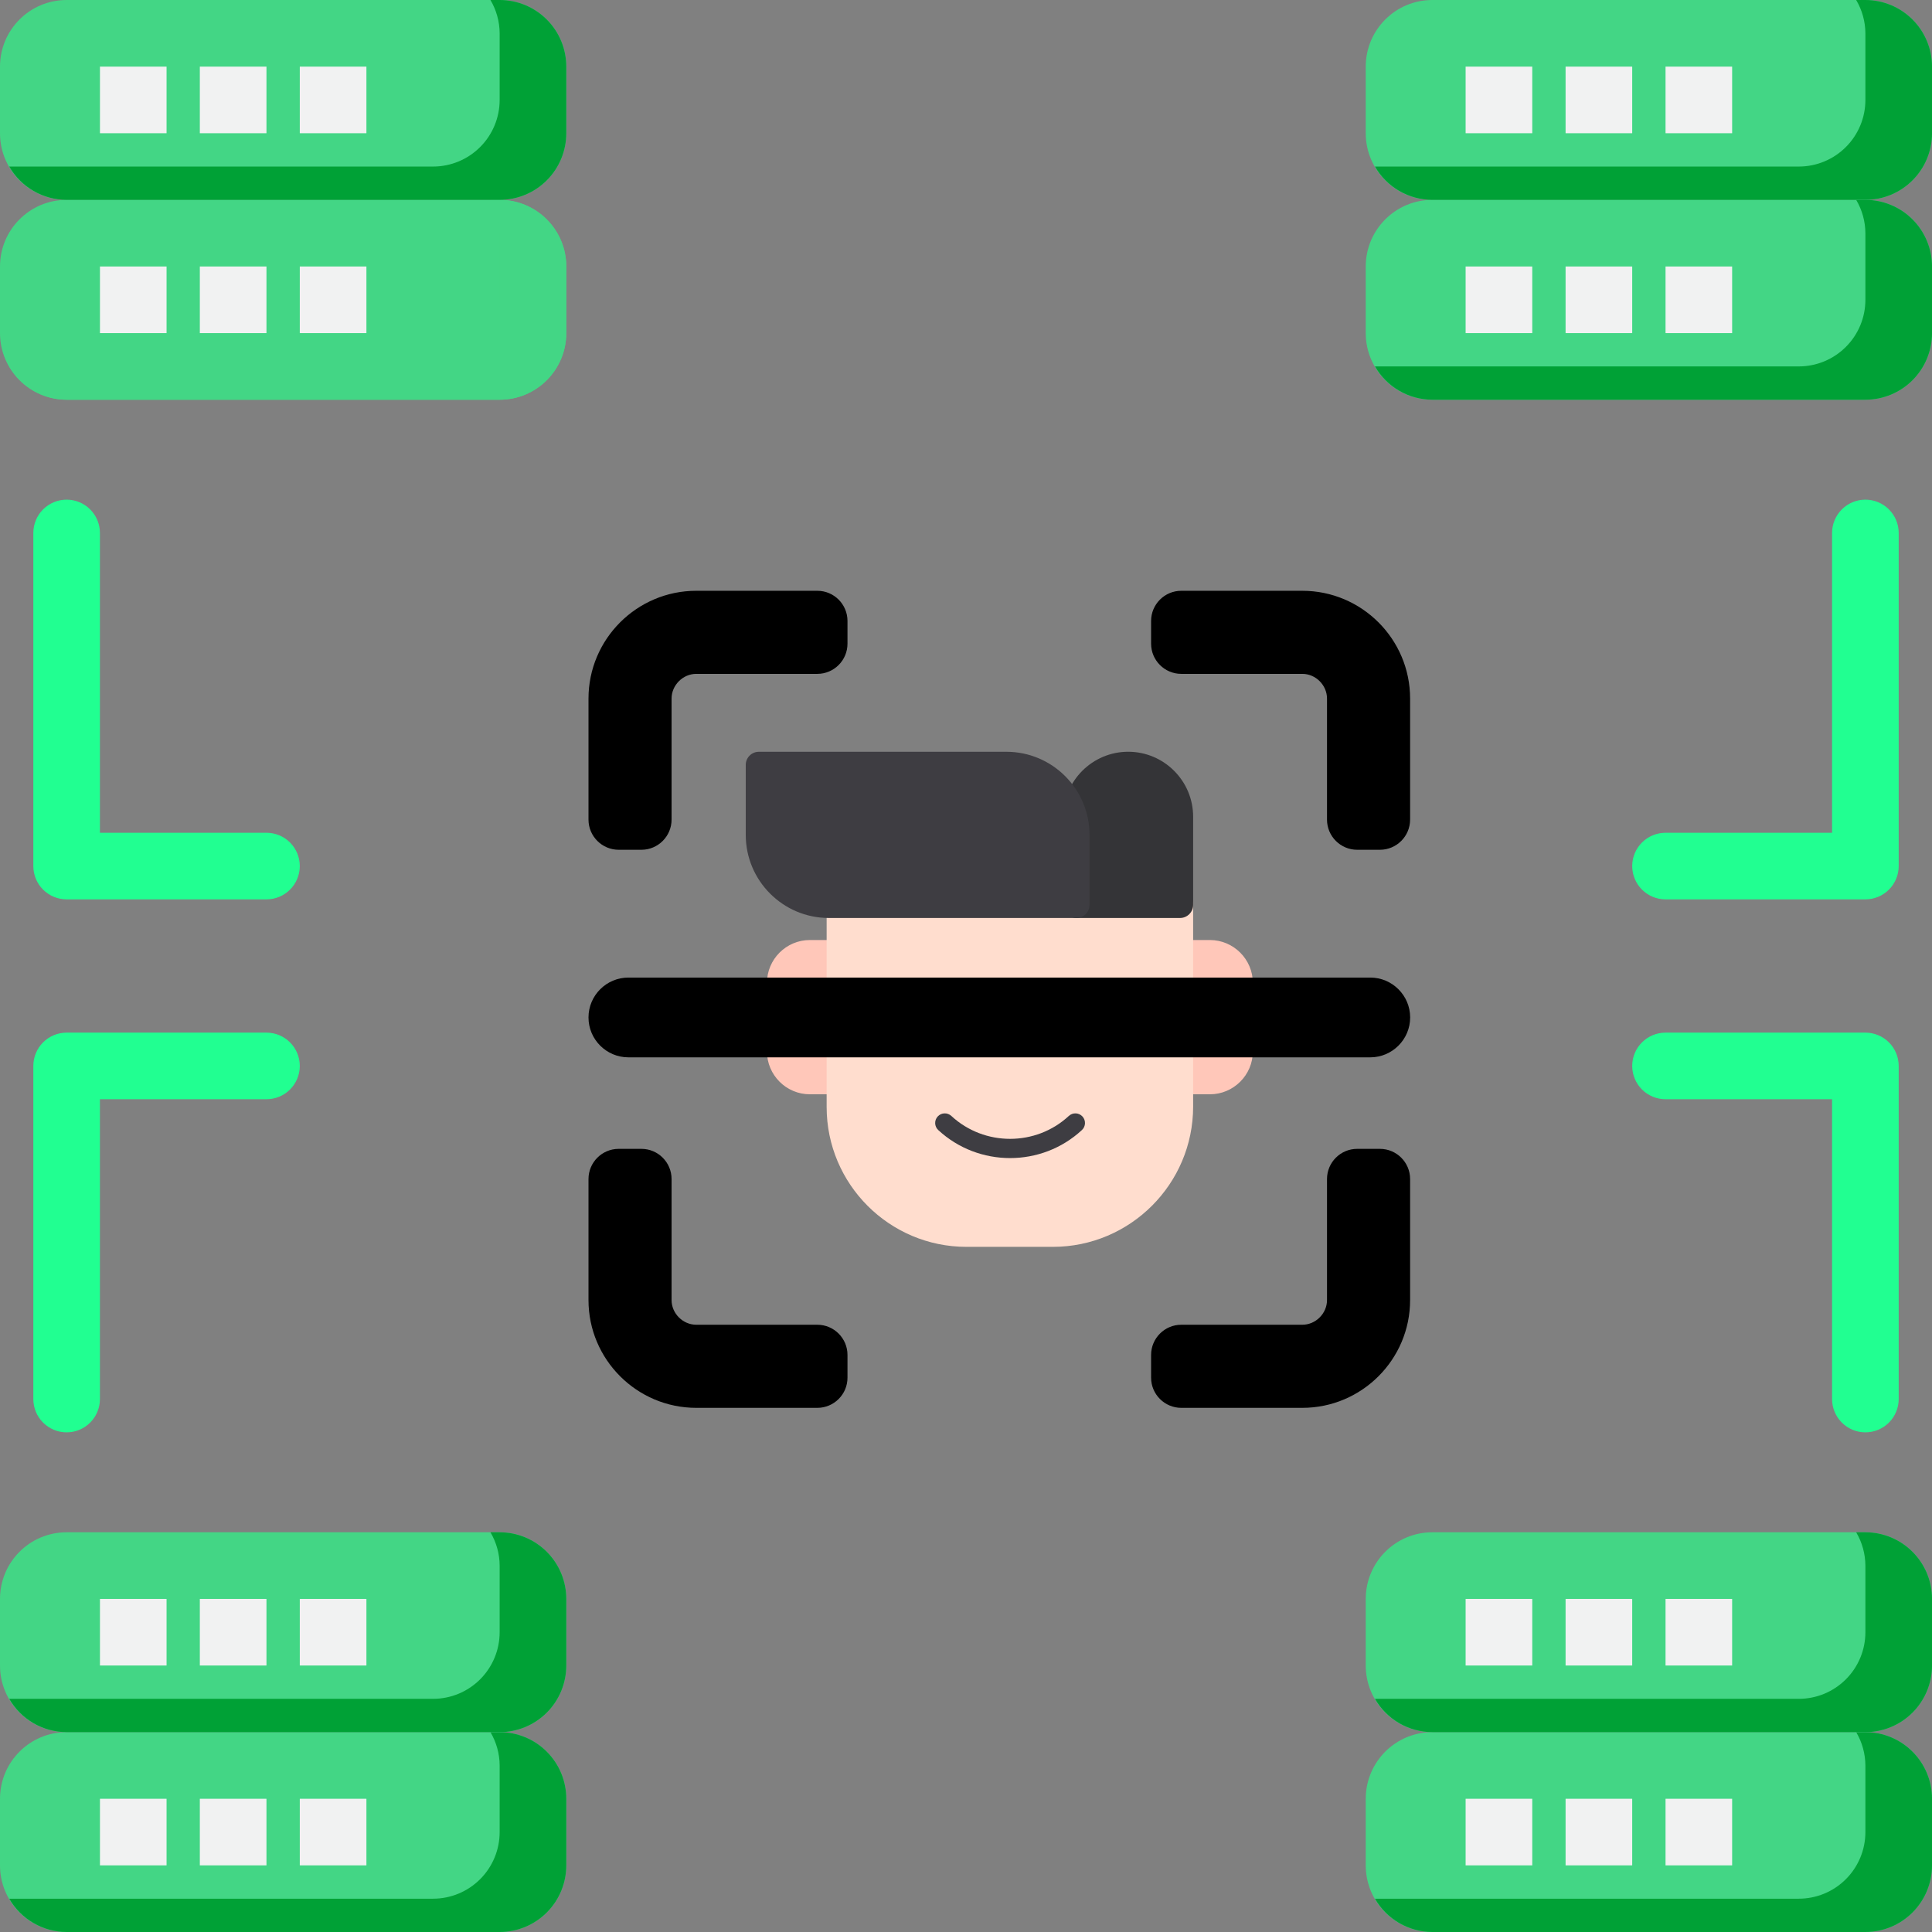
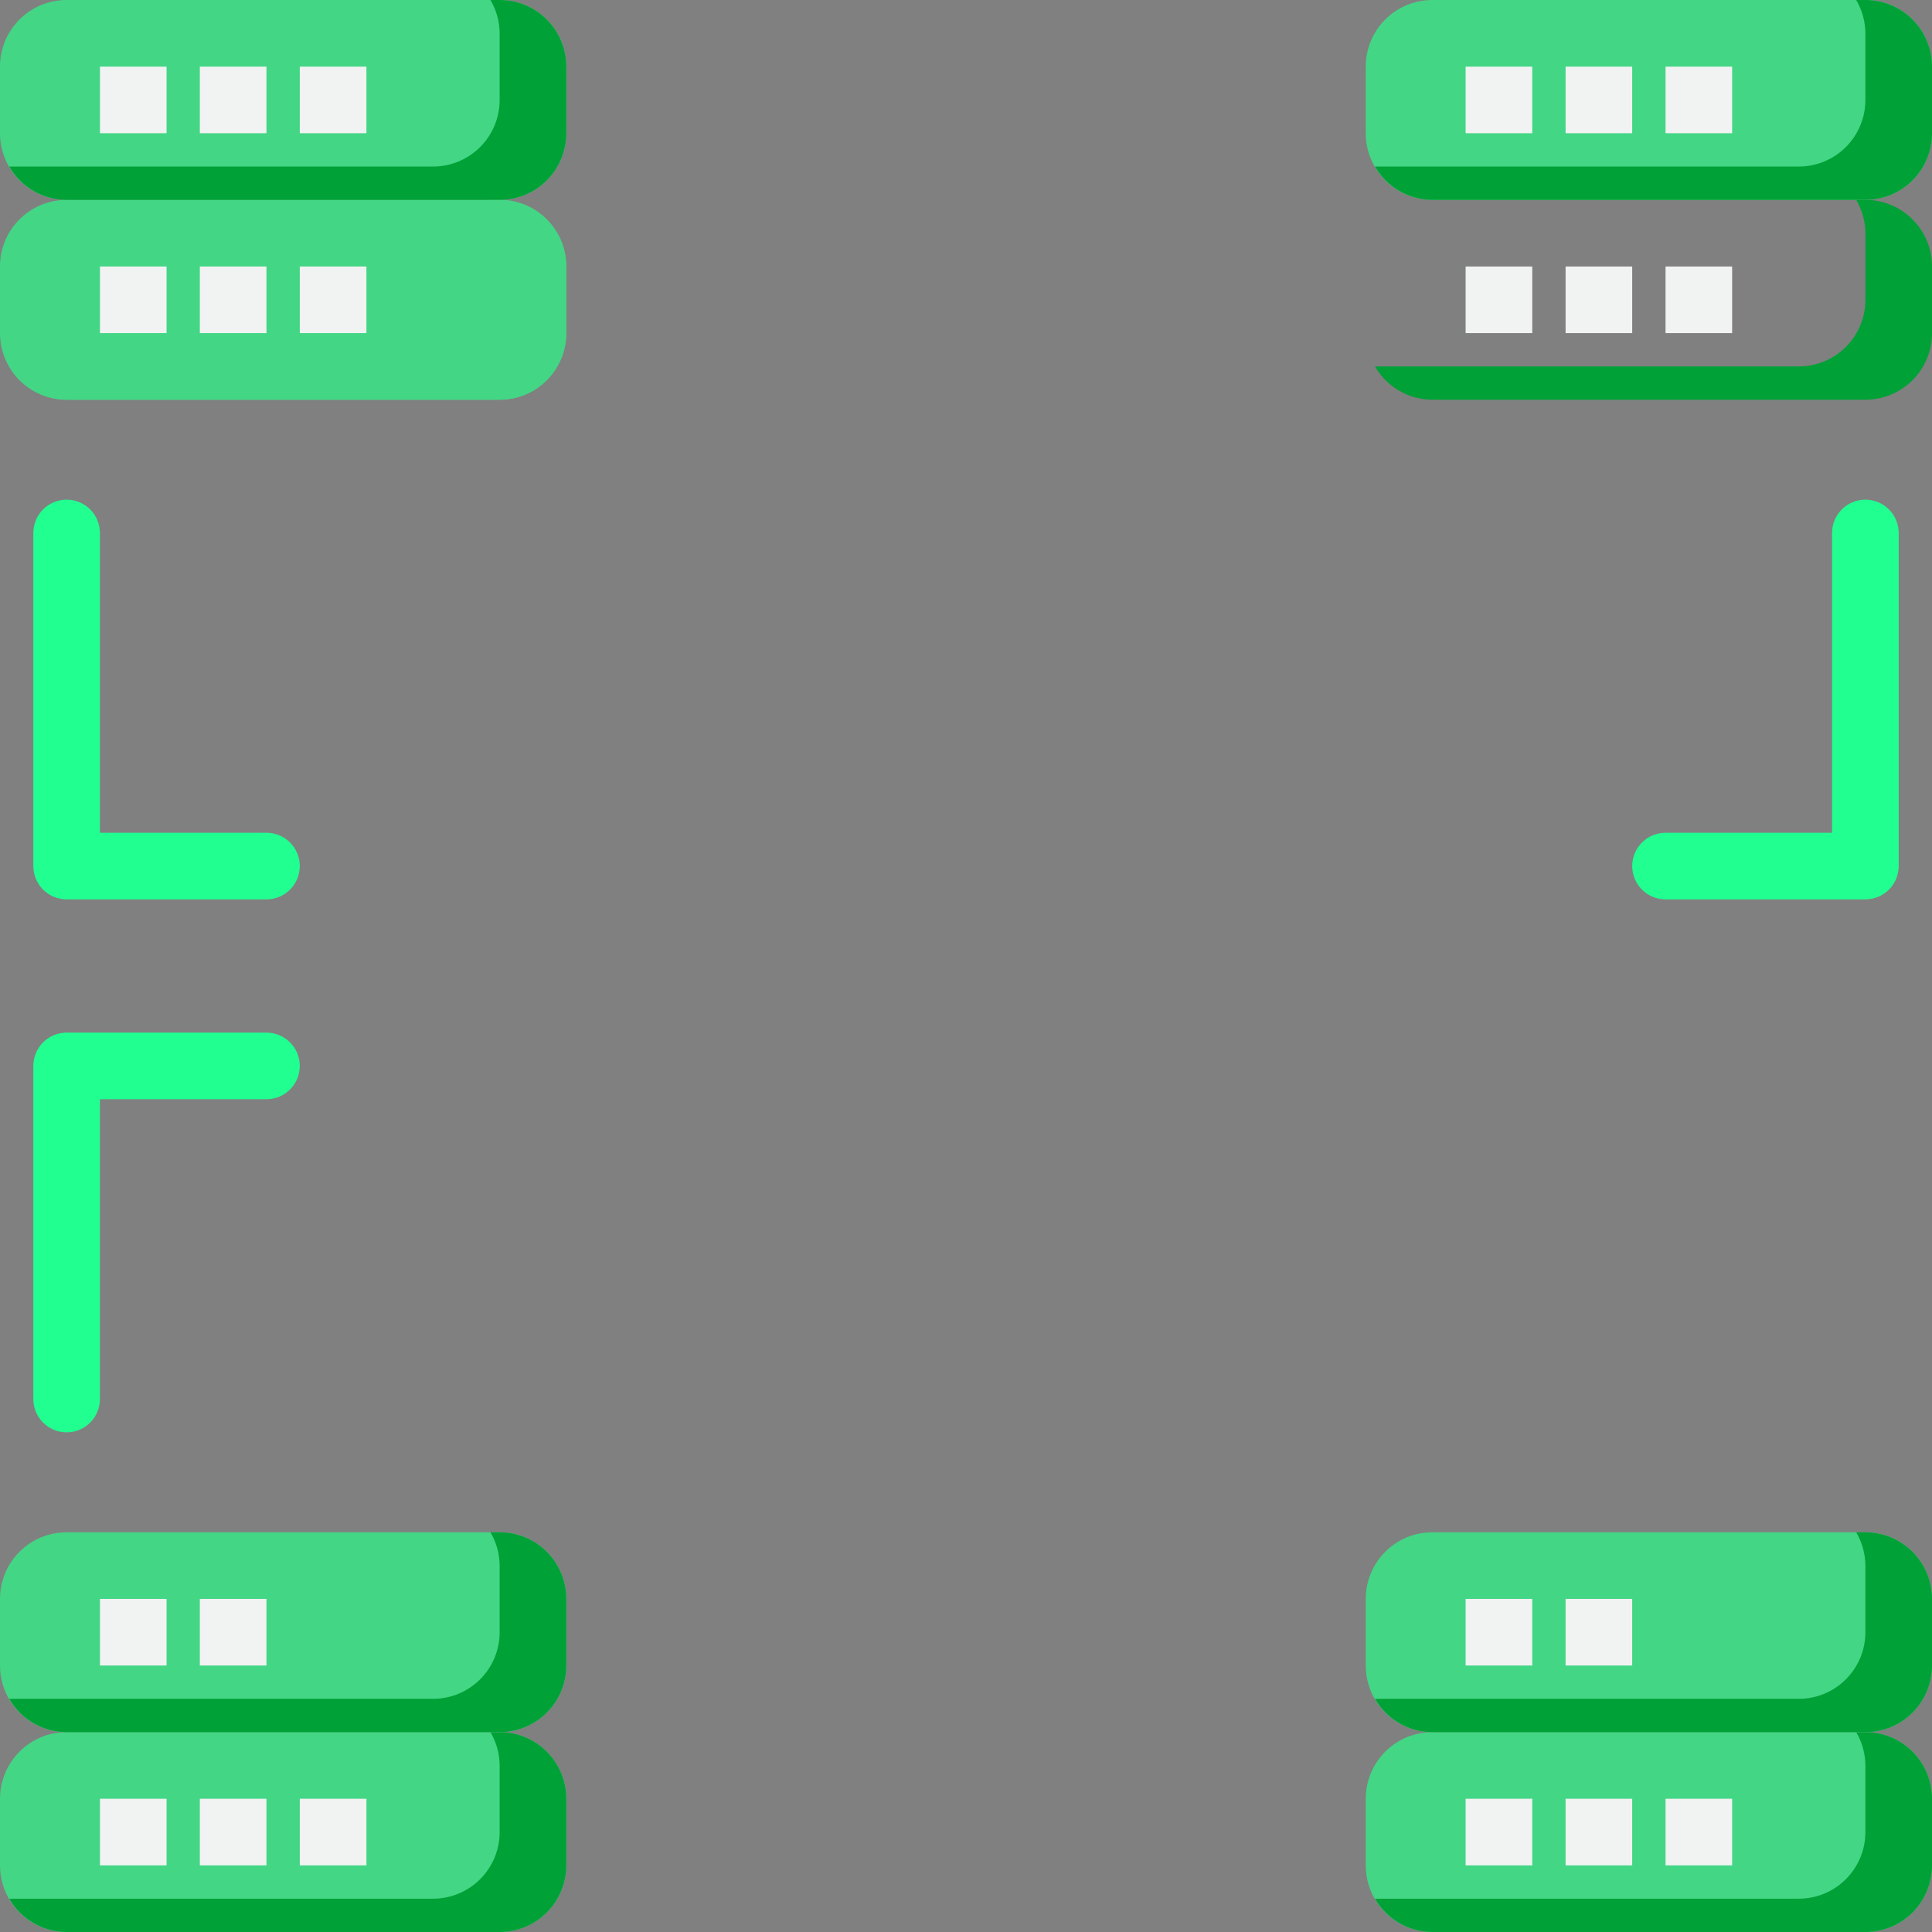
<svg xmlns="http://www.w3.org/2000/svg" width="76" height="76" viewBox="0 0 76 76" fill="none">
  <rect x="0" y="0" width="76" height="76" fill="#808080" stroke="none" />
  <path d="M73.38 68.138H56.345C54.898 68.138 53.725 69.311 53.725 70.759V73.379C53.725 74.827 54.898 76 56.345 76H73.38C74.827 76 76.001 74.827 76.001 73.379V70.759C76.001 69.311 74.827 68.138 73.38 68.138Z" fill="#43D685" />
  <path d="M73.38 68.138H73.017C73.252 68.535 73.377 68.987 73.38 69.448V72.069C73.38 72.764 73.104 73.431 72.612 73.922C72.121 74.414 71.454 74.69 70.759 74.69H54.088C54.316 75.087 54.645 75.417 55.041 75.647C55.438 75.877 55.887 75.999 56.346 76H73.38C74.075 76 74.742 75.724 75.233 75.232C75.725 74.741 76.001 74.074 76.001 73.379V70.759C76.001 70.064 75.725 69.397 75.233 68.906C74.742 68.414 74.075 68.138 73.38 68.138Z" fill="#00A136" />
  <path d="M73.38 60.276H56.345C54.898 60.276 53.725 61.449 53.725 62.897V65.517C53.725 66.965 54.898 68.138 56.345 68.138H73.38C74.827 68.138 76.001 66.965 76.001 65.517V62.897C76.001 61.449 74.827 60.276 73.38 60.276Z" fill="#43D685" />
  <path d="M73.38 60.276H73.017C73.252 60.673 73.377 61.125 73.38 61.586V64.207C73.38 64.902 73.104 65.569 72.612 66.06C72.121 66.552 71.454 66.828 70.759 66.828H54.088C54.316 67.225 54.645 67.555 55.041 67.785C55.438 68.015 55.887 68.137 56.346 68.138H73.38C74.075 68.138 74.742 67.862 75.233 67.37C75.725 66.879 76.001 66.212 76.001 65.517V62.897C76.001 62.202 75.725 61.535 75.233 61.044C74.742 60.552 74.075 60.276 73.38 60.276Z" fill="#00A136" />
-   <path d="M73.38 7.862H56.345C54.898 7.862 53.725 9.035 53.725 10.483V13.103C53.725 14.551 54.898 15.724 56.345 15.724H73.38C74.827 15.724 76.001 14.551 76.001 13.103V10.483C76.001 9.035 74.827 7.862 73.38 7.862Z" fill="#43D685" />
  <path d="M73.38 7.862H73.017C73.252 8.259 73.377 8.711 73.38 9.172V11.793C73.38 12.488 73.104 13.155 72.612 13.646C72.121 14.138 71.454 14.414 70.759 14.414H54.088C54.316 14.811 54.645 15.141 55.041 15.371C55.438 15.601 55.887 15.723 56.346 15.724H73.38C74.075 15.724 74.742 15.448 75.233 14.957C75.725 14.465 76.001 13.799 76.001 13.103V10.483C76.001 9.788 75.725 9.121 75.233 8.63C74.742 8.138 74.075 7.862 73.38 7.862Z" fill="#00A136" />
  <path d="M73.38 0H56.345C54.898 0 53.725 1.173 53.725 2.621V5.241C53.725 6.689 54.898 7.862 56.345 7.862H73.38C74.827 7.862 76.001 6.689 76.001 5.241V2.621C76.001 1.173 74.827 0 73.38 0Z" fill="#43D685" />
  <path d="M73.38 0H73.017C73.252 0.397 73.377 0.849 73.38 1.31V3.931C73.38 4.626 73.104 5.293 72.612 5.784C72.121 6.276 71.454 6.552 70.759 6.552H54.088C54.316 6.949 54.645 7.279 55.041 7.509C55.438 7.739 55.887 7.861 56.346 7.862H73.38C74.075 7.862 74.742 7.586 75.233 7.094C75.725 6.603 76.001 5.936 76.001 5.241V2.621C76.001 1.926 75.725 1.259 75.233 0.768C74.742 0.276 74.075 0 73.38 0Z" fill="#00A136" />
  <path d="M19.655 7.862H2.621C1.173 7.862 0 9.035 0 10.483V13.103C0 14.551 1.173 15.724 2.621 15.724H19.655C21.102 15.724 22.276 14.551 22.276 13.103V10.483C22.276 9.035 21.102 7.862 19.655 7.862Z" fill="#43D685" />
  <path d="M19.655 7.862H19.293C19.527 8.259 19.653 8.711 19.655 9.172V11.793C19.655 12.488 19.379 13.155 18.888 13.646C18.396 14.138 17.73 14.414 17.035 14.414H0.363C0.592 14.811 0.921 15.141 1.317 15.371C1.713 15.601 2.163 15.723 2.621 15.724H19.655C20.351 15.724 21.017 15.448 21.509 14.957C22 14.465 22.276 13.799 22.276 13.103V10.483C22.276 9.788 22 9.121 21.509 8.63C21.017 8.138 20.351 7.862 19.655 7.862Z" fill="#43D685" />
  <path d="M19.655 0H2.621C1.173 0 0 1.173 0 2.621V5.241C0 6.689 1.173 7.862 2.621 7.862H19.655C21.102 7.862 22.276 6.689 22.276 5.241V2.621C22.276 1.173 21.102 0 19.655 0Z" fill="#43D685" />
  <path d="M19.655 0H19.293C19.527 0.397 19.653 0.849 19.655 1.31V3.931C19.655 4.626 19.379 5.293 18.888 5.784C18.396 6.276 17.73 6.552 17.035 6.552H0.363C0.592 6.949 0.921 7.279 1.317 7.509C1.713 7.739 2.163 7.861 2.621 7.862H19.655C20.351 7.862 21.017 7.586 21.509 7.094C22 6.603 22.276 5.936 22.276 5.241V2.621C22.276 1.926 22 1.259 21.509 0.768C21.017 0.276 20.351 0 19.655 0Z" fill="#00A136" />
  <path d="M19.655 68.138H2.621C1.173 68.138 0 69.311 0 70.759V73.379C0 74.827 1.173 76 2.621 76H19.655C21.102 76 22.276 74.827 22.276 73.379V70.759C22.276 69.311 21.102 68.138 19.655 68.138Z" fill="#43D685" />
  <path d="M19.655 68.138H19.293C19.527 68.535 19.653 68.987 19.655 69.448V72.069C19.655 72.764 19.379 73.431 18.888 73.922C18.396 74.414 17.73 74.69 17.035 74.69H0.363C0.592 75.087 0.921 75.417 1.317 75.647C1.713 75.877 2.163 75.999 2.621 76H19.655C20.351 76 21.017 75.724 21.509 75.232C22 74.741 22.276 74.074 22.276 73.379V70.759C22.276 70.064 22 69.397 21.509 68.906C21.017 68.414 20.351 68.138 19.655 68.138Z" fill="#00A136" />
  <path d="M19.655 60.276H2.621C1.173 60.276 0 61.449 0 62.897V65.517C0 66.965 1.173 68.138 2.621 68.138H19.655C21.102 68.138 22.276 66.965 22.276 65.517V62.897C22.276 61.449 21.102 60.276 19.655 60.276Z" fill="#43D685" />
  <path d="M19.655 60.276H19.293C19.527 60.673 19.653 61.125 19.655 61.586V64.207C19.655 64.902 19.379 65.569 18.888 66.06C18.396 66.552 17.73 66.828 17.035 66.828H0.363C0.592 67.225 0.921 67.555 1.317 67.785C1.713 68.015 2.163 68.137 2.621 68.138H19.655C20.351 68.138 21.017 67.862 21.509 67.37C22 66.879 22.276 66.212 22.276 65.517V62.897C22.276 62.202 22 61.535 21.509 61.044C21.017 60.552 20.351 60.276 19.655 60.276Z" fill="#00A136" />
  <path d="M65.518 10.483H68.138V13.104H65.518V10.483Z" fill="#F1F2F2" />
  <path d="M61.586 10.483H64.207V13.104H61.586V10.483Z" fill="#F1F2F2" />
  <path d="M57.654 10.483H60.275V13.104H57.654V10.483Z" fill="#F1F2F2" />
  <path d="M65.518 2.621H68.138V5.241H65.518V2.621Z" fill="#F1F2F2" />
  <path d="M61.586 2.621H64.207V5.241H61.586V2.621Z" fill="#F1F2F2" />
  <path d="M57.654 2.621H60.275V5.241H57.654V2.621Z" fill="#F1F2F2" />
  <path d="M11.793 10.483H14.414V13.104H11.793V10.483Z" fill="#F1F2F2" />
  <path d="M7.861 10.483H10.482V13.104H7.861V10.483Z" fill="#F1F2F2" />
  <path d="M3.932 10.483H6.552V13.104H3.932V10.483Z" fill="#F1F2F2" />
  <path d="M11.793 2.621H14.414V5.241H11.793V2.621Z" fill="#F1F2F2" />
  <path d="M7.861 2.621H10.482V5.241H7.861V2.621Z" fill="#F1F2F2" />
  <path d="M3.932 2.621H6.552V5.241H3.932V2.621Z" fill="#F1F2F2" />
  <path d="M65.518 70.759H68.138V73.379H65.518V70.759Z" fill="#F1F2F2" />
  <path d="M61.586 70.759H64.207V73.379H61.586V70.759Z" fill="#F1F2F2" />
  <path d="M57.654 70.759H60.275V73.379H57.654V70.759Z" fill="#F1F2F2" />
-   <path d="M65.518 62.897H68.138V65.517H65.518V62.897Z" fill="#F1F2F2" />
  <path d="M61.586 62.897H64.207V65.517H61.586V62.897Z" fill="#F1F2F2" />
  <path d="M57.654 62.897H60.275V65.517H57.654V62.897Z" fill="#F1F2F2" />
  <path d="M11.793 70.759H14.414V73.379H11.793V70.759Z" fill="#F1F2F2" />
  <path d="M7.861 70.759H10.482V73.379H7.861V70.759Z" fill="#F1F2F2" />
  <path d="M3.932 70.759H6.552V73.379H3.932V70.759Z" fill="#F1F2F2" />
-   <path d="M11.793 62.897H14.414V65.517H11.793V62.897Z" fill="#F1F2F2" />
  <path d="M7.861 62.897H10.482V65.517H7.861V62.897Z" fill="#F1F2F2" />
  <path d="M3.932 62.897H6.552V65.517H3.932V62.897Z" fill="#F1F2F2" />
  <path d="M65.517 35.379H73.379C73.727 35.379 74.06 35.241 74.306 34.995C74.552 34.75 74.69 34.416 74.69 34.069V20.965C74.69 20.618 74.552 20.285 74.306 20.039C74.06 19.793 73.727 19.655 73.379 19.655C73.032 19.655 72.699 19.793 72.453 20.039C72.207 20.285 72.069 20.618 72.069 20.965V32.759H65.517C65.17 32.759 64.837 32.897 64.591 33.142C64.345 33.388 64.207 33.721 64.207 34.069C64.207 34.416 64.345 34.75 64.591 34.995C64.837 35.241 65.17 35.379 65.517 35.379Z" fill="#21FF91" />
  <path d="M10.483 32.759H3.931V20.965C3.931 20.618 3.793 20.285 3.547 20.039C3.302 19.793 2.968 19.655 2.621 19.655C2.273 19.655 1.94 19.793 1.694 20.039C1.449 20.285 1.311 20.618 1.311 20.965V34.069C1.311 34.416 1.449 34.75 1.694 34.995C1.94 35.241 2.273 35.379 2.621 35.379H10.483C10.831 35.379 11.164 35.241 11.409 34.995C11.655 34.75 11.793 34.416 11.793 34.069C11.793 33.721 11.655 33.388 11.409 33.142C11.164 32.897 10.831 32.759 10.483 32.759Z" fill="#21FF91" />
-   <path d="M65.517 43.241H72.069V55.035C72.069 55.382 72.207 55.715 72.453 55.961C72.699 56.207 73.032 56.345 73.379 56.345C73.727 56.345 74.06 56.207 74.306 55.961C74.552 55.715 74.69 55.382 74.69 55.035V41.931C74.69 41.584 74.552 41.25 74.306 41.005C74.06 40.759 73.727 40.621 73.379 40.621H65.517C65.17 40.621 64.837 40.759 64.591 41.005C64.345 41.25 64.207 41.584 64.207 41.931C64.207 42.279 64.345 42.612 64.591 42.858C64.837 43.103 65.17 43.241 65.517 43.241Z" fill="#21FF91" />
  <path d="M10.483 40.621H2.621C2.273 40.621 1.94 40.759 1.694 41.005C1.449 41.25 1.311 41.584 1.311 41.931V55.035C1.311 55.382 1.449 55.715 1.694 55.961C1.94 56.207 2.273 56.345 2.621 56.345C2.968 56.345 3.302 56.207 3.547 55.961C3.793 55.715 3.931 55.382 3.931 55.035V43.241H10.483C10.831 43.241 11.164 43.103 11.409 42.858C11.655 42.612 11.793 42.279 11.793 41.931C11.793 41.584 11.655 41.25 11.409 41.005C11.164 40.759 10.831 40.621 10.483 40.621Z" fill="#21FF91" />
  <g clip-path="url(#clip0_12514_17537)">
    <path fill-rule="evenodd" clip-rule="evenodd" d="M33.035 43.047H31.86C30.928 43.047 30.17 42.289 30.17 41.356V38.669C30.17 37.736 30.928 36.978 31.86 36.978H33.035C33.319 36.978 33.551 37.209 33.551 37.494V42.53C33.551 42.816 33.319 43.047 33.035 43.047Z" fill="#FFC7B9" />
    <path fill-rule="evenodd" clip-rule="evenodd" d="M47.593 43.047H46.419C46.134 43.047 45.902 42.816 45.902 42.531V37.495C45.902 37.21 46.134 36.978 46.419 36.978H47.593C48.525 36.978 49.284 37.737 49.284 38.669V41.357C49.284 42.289 48.525 43.047 47.593 43.047Z" fill="#FFC7B9" />
    <path fill-rule="evenodd" clip-rule="evenodd" d="M41.418 49.048H38.017C34.985 49.048 32.518 46.581 32.518 43.548V35.595C32.518 35.31 32.749 35.079 33.034 35.079H46.419C46.704 35.079 46.935 35.31 46.935 35.595V43.53C46.935 46.572 44.46 49.048 41.418 49.048Z" fill="#FFDDCE" />
    <path fill-rule="evenodd" clip-rule="evenodd" d="M46.419 36.111H42.342C42.057 36.111 41.826 35.88 41.826 35.595V32.127C41.826 30.718 42.972 29.572 44.381 29.572C45.789 29.572 46.935 30.718 46.935 32.127V35.595C46.935 35.88 46.704 36.111 46.419 36.111Z" fill="#343437" />
    <path fill-rule="evenodd" clip-rule="evenodd" d="M42.343 36.111H32.605C30.802 36.111 29.336 34.645 29.336 32.842V30.089C29.336 29.804 29.567 29.573 29.852 29.573H39.59C41.393 29.573 42.859 31.039 42.859 32.842V35.595C42.859 35.88 42.629 36.111 42.343 36.111Z" fill="#3E3D42" />
    <path fill-rule="evenodd" clip-rule="evenodd" d="M54.283 33.428H53.388C52.734 33.428 52.201 32.896 52.201 32.241L52.201 27.479C52.201 26.953 51.757 26.508 51.231 26.508H46.468C45.814 26.508 45.281 25.976 45.281 25.321V24.427C45.281 23.772 45.814 23.24 46.468 23.24L51.231 23.24C53.568 23.24 55.47 25.141 55.47 27.479V32.241C55.47 32.896 54.937 33.428 54.283 33.428Z" fill="black" />
    <path fill-rule="evenodd" clip-rule="evenodd" d="M25.232 33.428H24.337C23.683 33.428 23.15 32.896 23.15 32.241V27.479C23.15 25.142 25.052 23.24 27.389 23.24L32.152 23.24C32.806 23.24 33.338 23.772 33.338 24.427V25.321C33.338 25.976 32.806 26.508 32.152 26.508L27.389 26.508C26.863 26.508 26.418 26.953 26.418 27.479V32.241C26.418 32.896 25.886 33.428 25.232 33.428Z" fill="black" />
    <path fill-rule="evenodd" clip-rule="evenodd" d="M51.231 55.381H46.468C45.814 55.381 45.281 54.849 45.281 54.194V53.299C45.281 52.645 45.814 52.112 46.468 52.112H51.231C51.757 52.112 52.201 51.668 52.201 51.142V46.38C52.201 45.725 52.733 45.193 53.388 45.193H54.283C54.937 45.193 55.47 45.725 55.47 46.38V51.142C55.47 53.479 53.568 55.381 51.231 55.381Z" fill="black" />
    <path fill-rule="evenodd" clip-rule="evenodd" d="M32.152 55.381H27.389C25.052 55.381 23.15 53.479 23.15 51.142V46.38C23.15 45.725 23.683 45.193 24.337 45.193H25.232C25.886 45.193 26.418 45.725 26.418 46.38V51.142C26.418 51.668 26.863 52.112 27.389 52.112H32.151C32.806 52.112 33.338 52.645 33.338 53.299V54.194C33.339 54.849 32.806 55.381 32.152 55.381Z" fill="black" />
    <path fill-rule="evenodd" clip-rule="evenodd" d="M39.734 45.556C38.718 45.556 37.701 45.188 36.908 44.453C36.755 44.311 36.746 44.072 36.888 43.918C37.03 43.765 37.27 43.756 37.423 43.898C38.719 45.1 40.749 45.1 42.045 43.898C42.198 43.756 42.438 43.765 42.58 43.918C42.722 44.072 42.713 44.311 42.56 44.453C41.767 45.188 40.751 45.556 39.734 45.556Z" fill="#3E3D42" />
    <path fill-rule="evenodd" clip-rule="evenodd" d="M53.902 41.593H24.72C23.854 41.593 23.15 40.889 23.15 40.024C23.15 39.159 23.854 38.455 24.72 38.455H53.902C54.768 38.455 55.472 39.159 55.472 40.024C55.472 40.889 54.767 41.593 53.902 41.593Z" fill="black" />
  </g>
  <defs>
    <clipPath id="clip0_12514_17537">
-       <rect width="32.322" height="32.322" fill="white" transform="translate(23.15 23.149)" />
-     </clipPath>
+       </clipPath>
  </defs>
</svg>